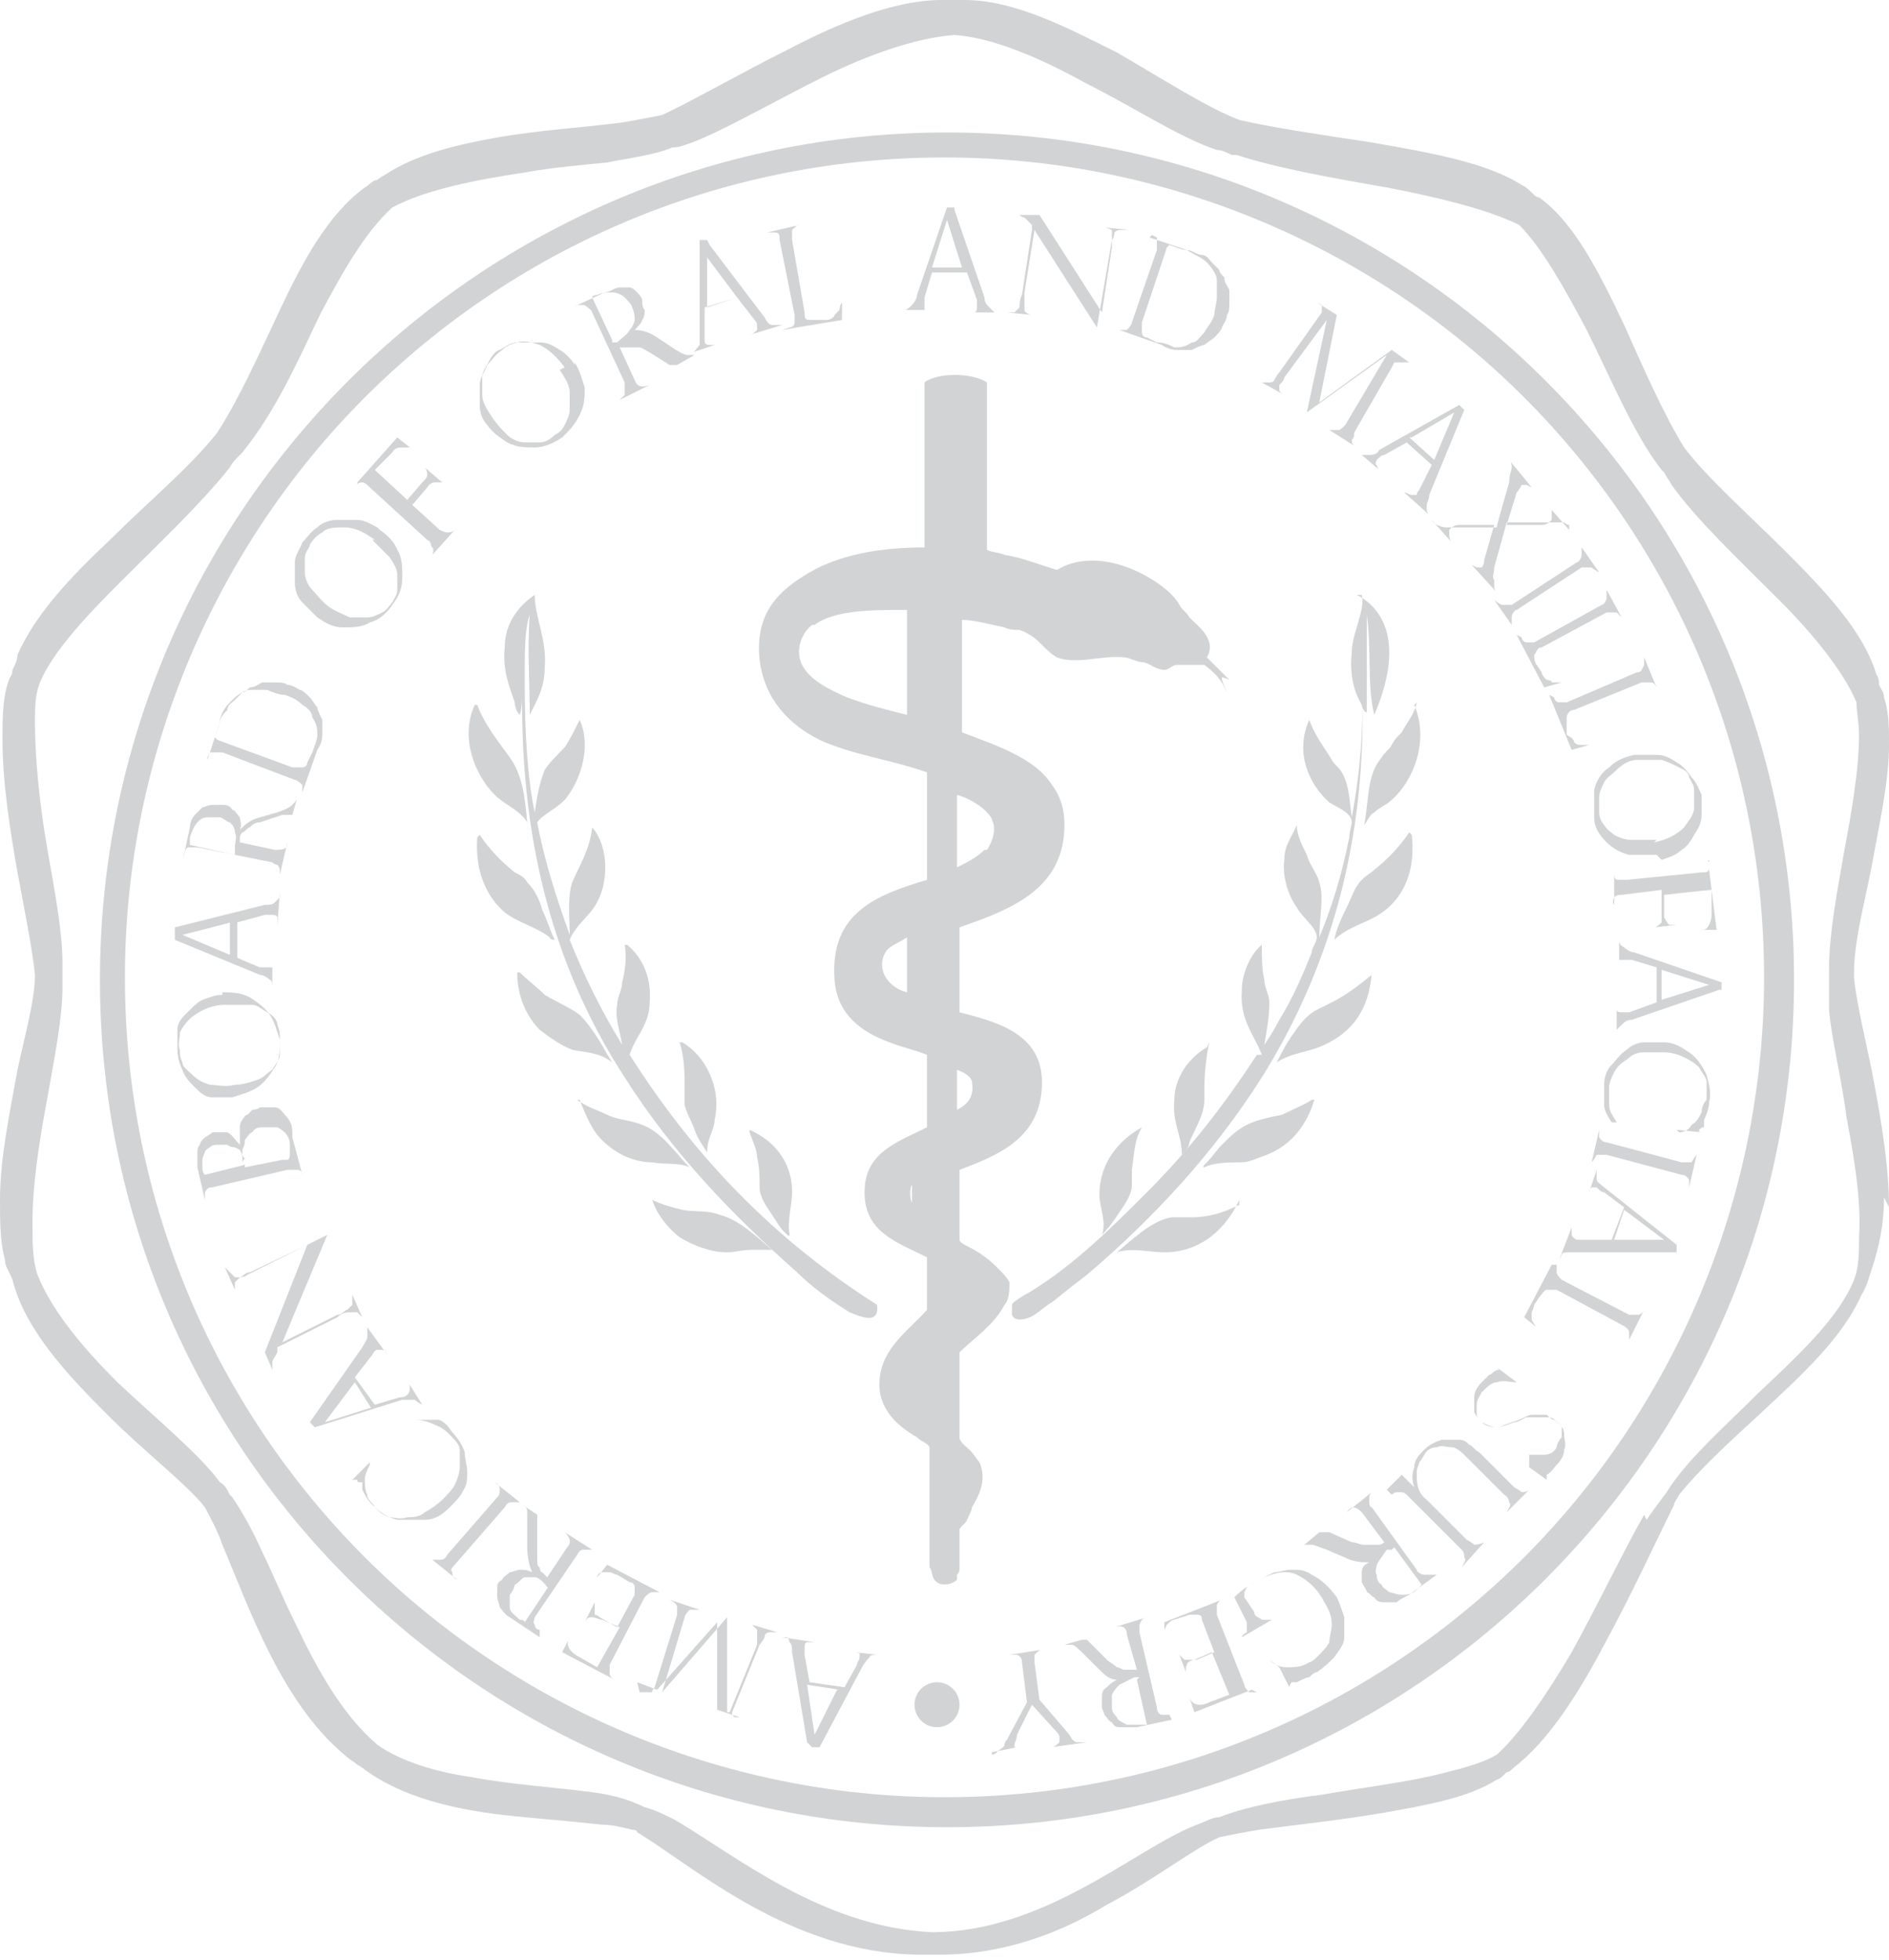
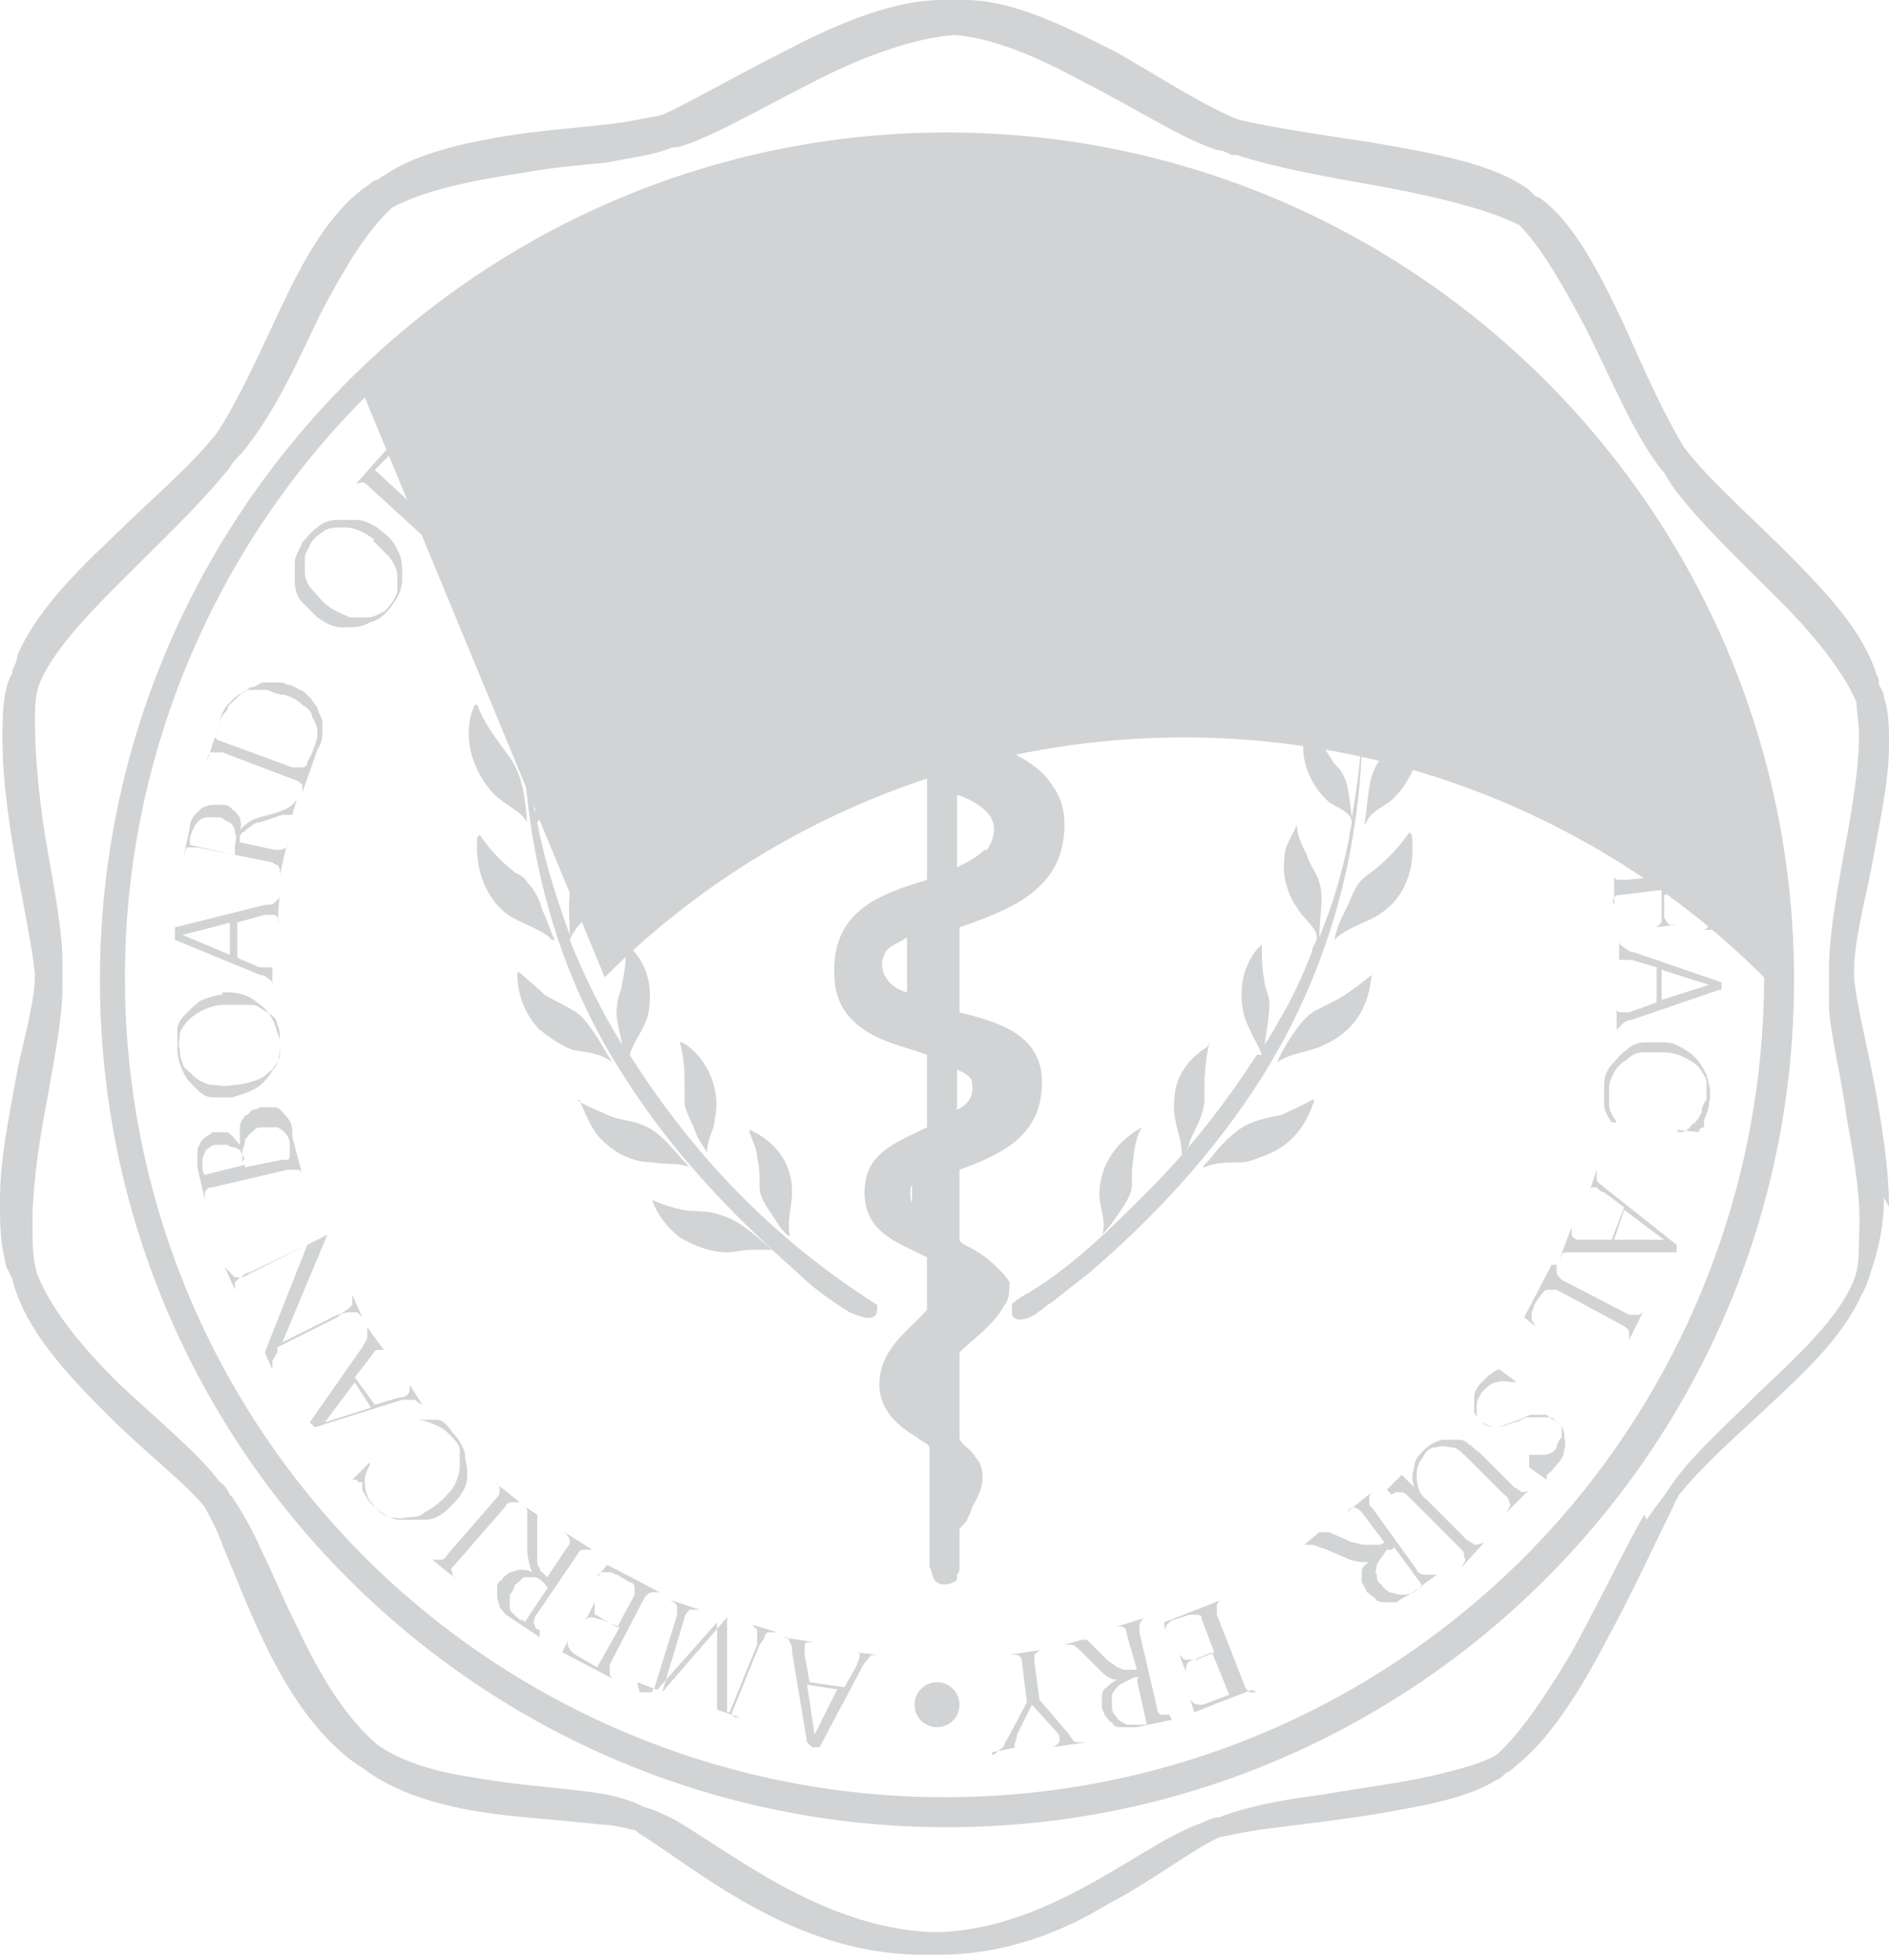
<svg xmlns="http://www.w3.org/2000/svg" id="Layer_2" viewBox="0 0 75.6 78.4">
  <defs>
    <style>      .cls-1, .cls-2 {        fill: #d1d3d4;      }      .cls-2 {        fill-rule: evenodd;      }    </style>
  </defs>
  <g id="Layer_1-2" data-name="Layer_1">
    <g>
      <g>
        <path class="cls-2" d="M54.3,23.8s0,0,0,0c.8.4,1.3,1.2,1.3,2.3,0,.9-.3,1.8-.6,2.5-.3-1.2-.1-2.7-.3-4,0,1.3,0,2.8,0,3.9-.1,0-.2-.2-.2-.3-.3-.5-.5-1.2-.4-2.1,0-.3.1-.7.2-1,.1-.4.3-.9.2-1.3Z" />
        <path class="cls-2" d="M50.5,42.2c-.3-.8-.9-1.4-.8-2.6,0-.7.4-1.5.8-1.8,0,0,0-.1,0,0,0,.5,0,1,.1,1.4,0,.3.2.6.2.9,0,.6-.1,1.1-.2,1.7.2-.3.4-.6.6-1,.5-.8.9-1.7,1.3-2.7,0-.2.2-.4.2-.6,0-.4-.6-.8-.8-1.2-.3-.4-.6-1.2-.5-1.9,0-.6.3-.9.5-1.4,0,.4.2.8.4,1.2.1.4.4.7.5,1.1.2.6,0,1.4,0,2.2.5-1.2.9-2.5,1.2-4,0-.2.1-.5.1-.6,0-.4-.6-.6-.9-.8-.8-.7-1.4-2-.8-3.3.2.6.6,1.1.9,1.6.1.2.3.3.4.5.3.5.3,1.1.4,1.8.3-1.6.5-3.5.4-5.5,0,0,0,0,0,0,.3,6.7-1.5,11.9-4,15.9-1.9,3-4.3,5.6-7,7.9-.4.3-.9.7-1.4,1.1-.2.1-.4.3-.7.5-.3.2-.8.3-.9,0,0,0,0-.3,0-.4,0-.1.5-.4.7-.5,1.8-1.1,3.3-2.6,4.7-4,1.7-1.7,3.1-3.5,4.4-5.5Z" />
        <path class="cls-2" d="M19.1,28.2s0,0,0,0c.3.8.8,1.4,1.3,2.1.5.7.6,1.5.7,2.6,0,0,0,0,0,0-.3-.5-.9-.7-1.3-1.1-.8-.8-1.4-2.3-.8-3.6Z" />
        <path class="cls-2" d="M56.6,28.2s0,0,0,0c.6,1.4,0,3-.9,3.8-.2.2-.5.3-.7.5-.2.1-.3.4-.4.5.2-1.1.1-2,.7-2.7.1-.2.3-.3.4-.5.1-.2.2-.3.4-.5.2-.4.5-.7.6-1.2Z" />
        <path class="cls-2" d="M19.2,33.4c.4.6.9,1.1,1.4,1.5.2.1.4.2.5.4.3.3.5.7.6,1.1.2.4.3.8.5,1.2,0,0-.2,0-.2-.1-.5-.4-1.3-.6-1.8-1-.7-.6-1.2-1.6-1.1-3Z" />
        <path class="cls-2" d="M56.5,33.4s0,0,0,0c.2,1.8-.6,2.9-1.7,3.4-.4.2-1,.4-1.4.8.1-.5.3-.9.5-1.3.2-.4.3-.8.6-1.1.2-.2.4-.3.5-.4.5-.4,1-.9,1.4-1.5Z" />
        <path class="cls-2" d="M20.8,38.9c.3.3.7.6,1,.9.5.3,1,.5,1.4.8.3.3.5.6.7.9.2.3.4.7.6,1-.5-.4-1.1-.4-1.6-.5-.5-.2-.9-.5-1.3-.8-.5-.5-.9-1.3-.9-2.3Z" />
        <path class="cls-2" d="M27.3,41.7s0,0,0,0c.9.5,1.6,1.8,1.3,3.1,0,.4-.3.7-.3,1.3-.2-.3-.4-.6-.5-.9-.1-.3-.3-.6-.4-1,0-.2,0-.4,0-.6,0-.6,0-1.3-.2-1.9Z" />
        <path class="cls-2" d="M48.4,41.7c-.1.4-.2,1.2-.2,1.8,0,.2,0,.3,0,.5,0,.6-.4,1.2-.6,1.7,0,.2-.2.4-.3.5,0-.8-.4-1.3-.3-2.2,0-.9.6-1.7,1.3-2.1,0,0,0,0,0,0Z" />
        <path class="cls-2" d="M23.1,44s0,0,0,0c.4.3.8.4,1.2.6.4.2.9.2,1.4.4.8.3,1.3,1.1,1.9,1.7-.4-.2-1-.1-1.5-.2-.9,0-1.7-.5-2.2-1.1-.3-.4-.5-.9-.7-1.4Z" />
        <path class="cls-2" d="M52.6,44s0,0,0,0c-.3,1-.9,1.8-1.9,2.2-.3.1-.7.3-1,.3-.5,0-1.1,0-1.5.2-.1,0,0-.1.1-.2.2-.2.4-.5.6-.7.3-.3.6-.6,1-.8.4-.2.9-.3,1.4-.4.4-.2.9-.4,1.2-.6Z" />
        <path class="cls-2" d="M45.7,45.1s0,0,0,0c-.3.5-.3,1-.4,1.7,0,.2,0,.4,0,.6,0,.4-.3.8-.5,1.1-.2.3-.4.6-.7.9.2-.5-.1-1.1-.1-1.6,0-1.3.8-2.2,1.7-2.7Z" />
        <path class="cls-2" d="M30,45.2c.9.4,1.7,1.2,1.7,2.5,0,.5-.2,1.1-.1,1.7,0,.1-.1,0-.2-.1-.2-.2-.3-.4-.5-.7-.2-.3-.5-.7-.5-1.1,0-.4,0-.8-.1-1.2,0-.3-.2-.7-.3-1,0,0,0,0,0,0Z" />
        <path class="cls-2" d="M30.9,50c-.2,0-.5,0-.8,0-.4,0-.7.1-1,.1-.7,0-1.4-.3-1.9-.6-.5-.4-.9-.9-1.1-1.5.4.2.8.3,1.2.4.5.1,1,0,1.5.2.8.2,1.5.9,2.1,1.4Z" />
-         <path class="cls-2" d="M49.6,48c-.5,1.1-1.5,2.1-3,2.1-.6,0-1.3-.2-1.9,0,.5-.4,1.4-1.3,2.2-1.4.3,0,.5,0,.8,0,.7,0,1.3-.2,1.9-.5Z" />
        <path class="cls-2" d="M47.1,26.6c-.2,0-.3.2-.5.2-.3,0-.5-.2-.8-.3-.3,0-.6-.2-.8-.2-.9-.1-1.9.3-2.7,0-.2-.1-.5-.4-.7-.6-.2-.2-.5-.4-.8-.5-.2,0-.4,0-.6-.1-.5-.1-1.2-.3-1.7-.3,0,1.5,0,3,0,4.5,1.3.5,2.9,1,3.6,2.1.3.4.5.9.5,1.6,0,2.6-2.2,3.4-4.2,4.1,0,1.1,0,2.2,0,3.4,1.6.4,3.3.9,3.3,2.8,0,2.2-1.7,2.9-3.3,3.5,0,.9,0,1.9,0,2.8,0,.1.2.2.4.3.4.2.8.5,1.1.8.2.2.4.4.5.6,0,.3,0,.7-.2.9-.4.8-1.3,1.4-1.8,1.9,0,.8,0,1.7,0,2.6,0,.3,0,.6,0,.8,0,.2.3.4.4.5.2.2.3.4.4.5.3.7,0,1.3-.3,1.8,0,.1-.1.3-.2.5,0,.1-.3.3-.3.4,0,.2,0,.5,0,.8v.8c0,0,0,.1-.1.2,0,0,0,.2,0,.2-.2.2-.7.3-.9,0-.1-.1-.1-.4-.2-.5,0-1.5,0-3.2,0-4.8-.1-.2-.3-.2-.5-.4-.7-.4-1.6-1.1-1.5-2.3.1-1.3,1.2-2,1.9-2.8,0-.7,0-1.4,0-2.1-1.2-.6-2.5-1-2.5-2.6,0-1.6,1.3-2,2.5-2.6,0-1,0-1.9,0-2.9-.5-.2-1-.3-1.5-.5-1.1-.4-2.1-1.1-2.2-2.5-.2-2.7,1.7-3.4,3.7-4,0-1.4,0-2.9,0-4.3-1.4-.5-3-.7-4.3-1.3-1.2-.6-2.2-1.6-2.4-3.2-.2-1.9.8-2.8,2-3.5,1.2-.7,2.8-1,4.6-1,0-2.2,0-4.4,0-6.6.5-.4,1.9-.4,2.5,0,0,2.2,0,4.5,0,6.7.2.1.5.1.7.2.7.1,1.4.4,2.1.6,1.5-.9,3.5,0,4.5.9.1.1.3.3.4.5.1.2.3.3.4.5.4.4,1.1.9.7,1.6.3.3.6.6.9.9,0,0-.2-.1-.3-.1,0,.2.1.3.2.6,0,0,0,.2,0,0-.2-.5-.5-.8-.9-1.1ZM32.5,25c-.4.3-.7,1-.4,1.6.3.6,1.1,1,1.8,1.3.8.3,1.6.5,2.4.7,0-1.4,0-2.8,0-4.2-1.4,0-2.9,0-3.7.6ZM39.5,34c.2-.3.4-.8.2-1.2,0-.1-.2-.3-.3-.4-.2-.2-.7-.5-1.1-.6,0,1,0,2,0,2.9.4-.2.8-.4,1.1-.7ZM36.3,37.5c-.3.2-.6.3-.8.5-.5.7,0,1.5.8,1.7,0-.7,0-1.5,0-2.2ZM38.3,44.4c.4-.2.7-.5.6-1.1,0-.2-.3-.4-.6-.5,0,.5,0,1.1,0,1.6ZM36.5,48.1c0-.2,0-.5,0-.7-.1.1-.1.6,0,.7Z" />
        <path class="cls-2" d="M25.1,37.8c.5.4,1,1.2.9,2.3,0,.9-.6,1.4-.8,2.1,2.6,4.1,5.8,7.4,9.9,10,.1.8-.6.5-1.1.3-.8-.5-1.5-1-2.1-1.6-2.6-2.3-5-4.8-6.9-7.8-2.6-4-4.2-9-4.1-15.5,0,.3,0,.7-.1,1-.1-.1-.2-.3-.2-.5-.2-.6-.5-1.3-.4-2.2,0-1,.6-1.7,1.2-2.1,0,.9.5,1.8.4,2.9,0,.8-.3,1.3-.6,1.9,0-1.2-.1-2.7,0-4-.2.5-.2,1.6-.2,2.2,0-.3,0,.4,0,.6,0,1.8.1,3.7.4,5.1.1-.7.2-1.2.4-1.7.2-.3.5-.6.8-.9.2-.3.4-.7.6-1.1.5,1.1,0,2.5-.6,3.2-.4.4-.9.6-1.1.9.3,1.6.8,3.1,1.3,4.5,0-.7-.1-1.5.1-2.1.3-.7.7-1.3.8-2.2.7.8.7,2.4,0,3.3-.3.4-.7.7-.9,1.2.6,1.5,1.3,2.9,2.1,4.2-.1-.6-.3-1.1-.2-1.6,0-.3.2-.6.2-.9.1-.4.2-1,.1-1.5ZM21,27.5c0,0,0-.3,0-.2,0,0,0,.3,0,.2Z" />
        <path class="cls-2" d="M54.9,38.9c-.1,1.5-.8,2.4-1.9,2.9-.6.3-1.3.3-1.9.7,0,0,0,0,0,0,0,0,0,0,0,0,.2-.4.4-.8.7-1.2.2-.3.5-.7.9-.9.2-.1.4-.2.6-.3.6-.3,1.1-.7,1.6-1.1Z" />
      </g>
      <g>
        <g>
          <path class="cls-1" d="M32.3,69.7l-.6-3.6c0-.2,0-.3-.1-.4,0,0,0-.1-.1-.2,0,0-.1,0-.2,0h0s1.3.2,1.3.2h0c-.1,0-.2,0-.3,0,0,0-.1,0-.1.2,0,0,0,.1,0,.3,0,0,0,0,0,0l.2,1.1,1.4.2.5-.9c0-.1.1-.2.1-.3,0-.1,0-.2,0-.2,0,0-.1,0-.2,0h0s.9.1.9.1h0c-.1,0-.3,0-.3.1,0,0-.2.2-.3.4l-1.7,3.2h-.3ZM33.6,67.6l-1.3-.2.3,2h0s.9-1.8.9-1.8Z" />
          <path class="cls-1" d="M25.6,67.7h0c0,0,.1,0,.2,0,0,0,0,0,.1,0,0,0,.1,0,.2,0,0,0,0-.1.1-.2,0,0,0,0,0,0l.9-2.9c0-.1,0-.2,0-.3,0-.1-.1-.2-.3-.3h0s1.2.4,1.2.4h0c-.2,0-.3,0-.4,0,0,0-.2.2-.2.3l-.9,3h0s2.6-3,2.6-3v3.8c0,0,.1,0,.1,0l1.1-2.7c0-.1,0-.3,0-.4,0,0,0-.2,0-.2,0,0-.1-.1-.2-.2h0s1,.3,1,.3h0c-.1,0-.2,0-.3,0,0,0-.2,0-.2.2,0,0-.1.2-.2.3l-1.1,2.7s0,0,0,0c0,0,0,0,0,.1,0,0,0,0,0,0,0,0,0,0,.1.1,0,0,0,0,.2,0h0s-.9-.3-.9-.3v-3.5c0,0-2.4,2.7-2.4,2.7l-.8-.3Z" />
          <path class="cls-1" d="M24.6,67.2h0s-2.1-1.1-2.1-1.1l.3-.6h0c-.2.3,0,.6.4.8l.7.4.9-1.6-.7-.3c-.1,0-.3-.1-.4-.1-.1,0-.2,0-.3.2h0s.4-.8.4-.8h0c0,.1,0,.2,0,.3,0,0,0,.1,0,.2,0,0,0,0,0,0,0,0,.1,0,.2.1l.7.4.7-1.3c0,0,0-.2,0-.3,0,0,0-.2-.2-.2l-.5-.3c-.1,0-.2-.1-.3-.1-.1,0-.2,0-.3,0s-.2.1-.2.2h0s.4-.5.4-.5l2.1,1.1h0s0,0,0,0c0,0-.2,0-.3,0-.1,0-.2.1-.3.2l-1.4,2.7c0,.1,0,.2,0,.3,0,.1,0,.2.2.3h0Z" />
          <path class="cls-1" d="M21.6,65.5h0s0,0,0,0l-1.2-.8c-.2-.1-.3-.3-.4-.4,0-.1-.1-.3-.1-.4,0-.1,0-.3,0-.4,0-.1,0-.2.2-.3,0-.1.2-.2.3-.3.1,0,.3-.1.4-.1.2,0,.3,0,.5.1h0c-.1-.2-.2-.6-.2-1v-.7c0-.3,0-.5,0-.7,0-.1,0-.2-.2-.3h0s.6.4.6.4c0,0,0,0,0,.1,0,0,0,0,0,.1,0,0,0,0,0,.1,0,0,0,.1,0,.1v.9c0,.2,0,.4,0,.5,0,.1,0,.3.1.3,0,0,0,.2.1.2,0,0,.1.1.2.2l.8-1.2c.2-.2.1-.4-.1-.6h0s1.1.7,1.1.7h0c0,0-.1,0-.2,0,0,0-.1,0-.2,0,0,0-.1,0-.2.2l-1.7,2.5c0,.1-.1.2,0,.3,0,0,0,.2.2.2ZM22.1,63.5h-.2c-.2-.3-.4-.4-.5-.4s-.3,0-.4,0c-.1,0-.2.2-.4.3,0,.1-.1.3-.2.4,0,.2,0,.3,0,.5,0,.2.2.3.4.5,0,0,.2,0,.2.1l1-1.5Z" />
          <path class="cls-1" d="M17.3,62.4h0c0,0,.2,0,.3,0,.1,0,.2,0,.3-.2l2-2.3c.1-.1.1-.2.1-.3,0-.1,0-.2-.2-.3h0s1,.8,1,.8h0c0,0-.2,0-.3,0-.1,0-.2,0-.3.2l-2,2.3c-.1.1-.2.2-.1.3,0,.1,0,.2.2.3h0s-1-.8-1-.8Z" />
          <path class="cls-1" d="M14.8,58.6h0c-.1.2-.2.4-.2.6,0,.2,0,.4.1.6,0,.2.2.3.3.5.2.2.3.3.6.4.2,0,.4.1.7,0,.2,0,.5,0,.7-.2.2-.1.5-.3.7-.5.2-.2.4-.4.5-.6.1-.2.2-.5.2-.7,0-.2,0-.5,0-.7,0-.2-.2-.4-.4-.6-.1-.1-.3-.3-.6-.4-.2-.1-.5-.2-.8-.2h.1c.3,0,.6,0,.8,0,.2,0,.4.2.6.5.2.2.4.5.5.8,0,.3.1.5.1.8,0,.3,0,.5-.2.8-.1.2-.3.4-.5.6-.3.3-.6.5-1,.5-.4,0-.8,0-1.1,0-.4-.1-.7-.3-1-.6-.2-.2-.3-.4-.4-.6v-.3c-.2,0-.2,0-.2-.1,0,0,0,0-.1,0,0,0,0,0-.1,0h0s.7-.7.7-.7Z" />
          <path class="cls-1" d="M12.4,56.9l2.1-3c.1-.2.2-.3.2-.4,0,0,0-.2,0-.2,0,0,0-.1,0-.2h0s.8,1.1.8,1.1h0c0,0-.1-.2-.2-.2,0,0-.1,0-.2,0,0,0-.1,0-.2.2,0,0,0,0,0,0l-.7.9.8,1.1,1-.3c.1,0,.2,0,.3-.1,0,0,.1-.1.1-.2,0,0,0-.1,0-.2h0s.5.8.5.8h0c0,0-.2-.1-.3-.2-.1,0-.3,0-.5,0l-3.5,1.1-.2-.2ZM14.9,56.4l-.7-1.1-1.2,1.6h0s1.9-.6,1.9-.6Z" />
          <path class="cls-1" d="M9.2,50.9h0c0,0,.1.1.2.2,0,0,.1,0,.2,0,0,0,.2,0,.3-.1l3.2-1.6h0s-1.8,4.3-1.8,4.3l2.2-1.1c.2,0,.3-.2.4-.2,0,0,.1-.1.2-.2,0-.1,0-.2,0-.4h0s.4.9.4.9h0c0,0-.1-.1-.2-.2,0,0-.2,0-.3,0-.1,0-.3,0-.5.2l-2.4,1.2v.2c-.1.2-.2.3-.2.4,0,0,0,.2,0,.3h0s-.3-.7-.3-.7l1.7-4.3-2.3,1.1c-.2,0-.3.2-.4.2,0,0-.1.1-.2.2,0,0,0,.2,0,.3h0s-.4-.9-.4-.9Z" />
          <path class="cls-1" d="M11.7,45.5l.4,1.5h0s0,0,0,0c0,0,0-.2-.2-.2,0,0-.2,0-.4,0l-3,.7c-.1,0-.2,0-.3.2,0,0,0,.2,0,.3h0s0,0,0,0l-.3-1.3c0-.2,0-.3,0-.5,0-.2,0-.3.1-.4,0-.1.1-.2.2-.3,0,0,.2-.1.3-.2.2,0,.4,0,.6,0,.2.1.3.3.5.5h0c0-.1,0-.2,0-.4,0-.1,0-.2,0-.3,0,0,0-.2.1-.3,0,0,.1-.2.2-.2,0,0,.1-.1.2-.2,0,0,.2,0,.3-.1.2,0,.4,0,.6,0,.2,0,.3.2.4.3.2.2.3.4.3.7ZM9.8,46.7v-.3c-.1-.2-.2-.4-.2-.4,0,0,0,0-.2-.1,0,0-.2,0-.3-.1-.1,0-.3,0-.4,0-.1,0-.2,0-.3.1,0,0-.2.1-.2.2,0,0-.1.2-.1.3,0,.1,0,.2,0,.3,0,.1,0,.2.1.3l1.6-.4ZM9.8,46.3v.4c0,0,1.5-.3,1.5-.3,0,0,.2,0,.2,0,0,0,.1,0,.1-.2,0,0,0-.2,0-.4,0-.4-.3-.6-.5-.7-.2,0-.4,0-.6,0-.1,0-.3,0-.4.2-.1,0-.2.2-.3.3,0,.1,0,.2-.1.4,0,.1,0,.3,0,.5Z" />
          <path class="cls-1" d="M8.9,39.7c.4,0,.7,0,1.1.2.3.2.6.4.8.7.2.3.3.7.4,1,0,.4,0,.8-.2,1.1-.2.3-.4.6-.7.8-.3.2-.7.3-1,.4-.3,0-.6,0-.8,0-.3,0-.5-.2-.7-.4-.2-.2-.4-.4-.5-.7-.1-.2-.2-.5-.2-.8,0-.3,0-.5,0-.8,0-.3.2-.5.4-.7.2-.2.4-.4.6-.5.3-.1.5-.2.8-.2ZM9,40.2c-.5,0-.9.2-1.2.4-.3.2-.5.5-.6.7,0,.3-.1.5,0,.7,0,.2,0,.3.1.5,0,.2.2.3.4.5.2.2.4.3.7.4.3,0,.6.1,1,0,.3,0,.6-.1.9-.2.3-.1.4-.3.6-.4.1-.2.3-.4.3-.6,0-.2,0-.4,0-.6,0-.2,0-.4-.1-.6,0-.2-.2-.4-.4-.5-.2-.1-.4-.3-.6-.3-.3,0-.6,0-1,0Z" />
          <path class="cls-1" d="M7,37.1l3.6-.9c.2,0,.3,0,.4-.1,0,0,.1-.1.2-.2,0,0,0-.1,0-.2h0s-.1,1.3-.1,1.3h0c0-.1,0-.2,0-.3,0,0,0-.1-.2-.1,0,0-.1,0-.3,0,0,0,0,0,0,0l-1.1.3v1.4c-.1,0,.9.4.9.4.1,0,.2,0,.3,0,.1,0,.2,0,.2,0,0,0,0-.1,0-.2h0s0,1,0,1h0c0-.1,0-.3-.1-.3,0,0-.2-.2-.4-.2l-3.4-1.4v-.3ZM9.2,38.2v-1.3c.1,0-1.9.5-1.9.5h0s1.9.8,1.9.8Z" />
          <path class="cls-1" d="M7.3,34.5h0c0,0,0,0,0,0l.3-1.4c0-.2.1-.4.2-.5.1-.1.2-.2.3-.3.1,0,.2-.1.4-.1.1,0,.2,0,.4,0,.1,0,.3,0,.4.2.1,0,.2.2.3.3,0,.1.1.3,0,.5h0c.2-.2.4-.4.8-.5l.7-.2c.3-.1.5-.2.6-.3,0,0,.2-.2.2-.3h0s-.2.7-.2.7c0,0,0,0-.1,0,0,0,0,0-.1,0,0,0,0,0-.1,0,0,0,0,0-.1,0l-.9.3c-.2,0-.3.1-.4.2-.1,0-.2.2-.3.2,0,0-.1.1-.1.2,0,0,0,.1,0,.2l1.4.3c.3,0,.5,0,.5-.3h0s-.3,1.3-.3,1.3h0c0,0,0-.2,0-.2,0,0,0-.1-.1-.2,0,0-.1,0-.2-.1l-3-.6c-.2,0-.3,0-.4,0,0,0-.1.1-.1.2ZM9.4,34.1v-.2c0-.2.1-.4,0-.6,0-.2-.1-.3-.2-.4-.1,0-.3-.2-.4-.2-.2,0-.3,0-.5,0-.2,0-.3.1-.4.2-.1.1-.2.3-.3.6,0,.1,0,.2,0,.3l1.8.4Z" />
          <path class="cls-1" d="M8.3,30.4h0s.5-1.5.5-1.5c0-.2.2-.4.3-.5,0-.2.2-.3.3-.4.1-.1.2-.2.3-.3.1,0,.2-.1.3-.2.2,0,.3-.1.5-.2.2,0,.4,0,.5,0,.2,0,.4,0,.5.1.2,0,.3.1.5.2.1,0,.3.2.4.3.1.1.2.3.3.4,0,.1.1.3.2.5,0,.1,0,.3,0,.5,0,.2,0,.4-.2.7l-.6,1.7h0s0,0,0,0c0-.1,0-.2,0-.3,0,0-.2-.2-.3-.2l-2.9-1.1c0,0-.2,0-.3,0,0,0-.1,0-.2,0,0,0,0,0-.1.2h0ZM8.7,29.6l3,1.1c.1,0,.3,0,.4,0,0,0,.2,0,.2-.2,0,0,.1-.2.2-.4.1-.3.2-.5.2-.7,0-.2,0-.4-.2-.7,0-.2-.2-.4-.4-.5-.2-.2-.4-.3-.7-.4-.2,0-.5-.1-.7-.2-.2,0-.5,0-.7,0-.2,0-.5.2-.7.4-.2.2-.4.4-.5.8,0,.2-.1.4-.2.7Z" />
          <path class="cls-1" d="M15.2,21.2c.3.2.6.5.7.8.2.3.2.7.2,1.1,0,.4-.1.7-.4,1.1-.2.3-.5.6-.9.7-.3.2-.7.2-1.1.2-.4,0-.7-.2-1-.4-.2-.2-.4-.4-.6-.6-.2-.2-.3-.5-.3-.8,0-.3,0-.6,0-.8,0-.3.2-.5.3-.8.2-.2.3-.4.6-.6.2-.2.5-.3.8-.3.3,0,.6,0,.8,0,.3,0,.6.2.8.3ZM15,21.6c-.4-.3-.8-.5-1.2-.5-.4,0-.7,0-.9.2-.2.1-.4.3-.5.5,0,.1-.2.3-.2.5,0,.2,0,.4,0,.6,0,.2.1.5.3.7.2.2.4.5.7.7.3.2.6.3.8.4.3,0,.5,0,.7,0,.2,0,.4-.1.6-.2.2-.1.3-.3.4-.4.1-.2.2-.3.2-.5,0-.2,0-.4,0-.6,0-.2-.1-.4-.3-.7-.2-.2-.4-.4-.7-.7Z" />
          <path class="cls-1" d="M14.3,19.3h0s1.6-1.8,1.6-1.8l.5.4h0c-.1,0-.2,0-.3,0-.1,0-.3,0-.4.2l-.7.7,1.3,1.2.6-.7c.1-.1.2-.2.2-.3,0,0,0-.2-.1-.3h0s.7.6.7.6h0c0,0-.2,0-.3,0,0,0-.2,0-.3.2l-.6.7,1.1,1c0,0,.2.1.3.1.1,0,.2,0,.3-.1h0s0,0,0,0l-.9,1h0s0,0,0,0c0,0,.1-.2,0-.3s0-.2-.2-.3l-2.3-2.1c-.1-.1-.2-.2-.3-.2,0,0-.2,0-.2.1h0Z" />
          <path class="cls-1" d="M23,14.5c.2.3.3.7.4,1,0,.4,0,.7-.2,1.1s-.4.6-.7.9c-.3.2-.7.4-1.1.4-.4,0-.7,0-1.1-.2-.3-.2-.6-.4-.8-.7-.2-.2-.3-.5-.3-.8,0-.3,0-.6,0-.8,0-.3.2-.5.3-.8.2-.2.3-.4.6-.6.2-.2.5-.3.7-.3.3,0,.5,0,.8,0,.3,0,.5.1.8.3.2.1.5.4.6.6ZM22.6,14.7c-.3-.4-.6-.7-1-.9-.3-.1-.6-.2-.9-.1-.3,0-.5.2-.7.3-.1,0-.3.2-.4.4-.1.2-.2.3-.3.6,0,.2,0,.5,0,.8,0,.3.2.6.4.9.2.3.4.5.6.7.2.2.5.3.7.3.2,0,.4,0,.6,0,.2,0,.4-.1.6-.3.2-.1.3-.2.4-.4.1-.2.2-.4.2-.6s0-.5,0-.7c0-.3-.2-.6-.4-.9Z" />
          <path class="cls-1" d="M22.9,12.3h0s0,0,0,0l1.3-.6c.2,0,.4-.2.6-.2.2,0,.3,0,.4,0,.1,0,.2.1.3.2,0,0,.2.2.2.3,0,.1,0,.3.1.4,0,.1,0,.3-.1.4,0,.1-.2.3-.3.4h0c.3,0,.6.1.9.3l.6.4c.3.2.5.3.6.3.1,0,.2,0,.3,0h0s-.7.4-.7.4c0,0,0,0-.1,0,0,0,0,0-.1,0,0,0,0,0-.1,0,0,0,0,0,0,0l-.8-.5c-.2-.1-.3-.2-.4-.2-.1,0-.3,0-.4,0,0,0-.2,0-.2,0,0,0-.1,0-.2,0l.6,1.3c.1.3.3.3.6.2h0s-1.2.6-1.2.6h0c0,0,.1-.1.2-.2,0,0,0-.1,0-.2,0,0,0-.2,0-.3l-1.3-2.8c0-.1-.2-.2-.3-.3,0,0-.2,0-.3,0ZM24.5,13.7h.2c.2-.2.4-.3.5-.5.1-.1.2-.3.2-.4,0-.1,0-.3-.1-.5,0-.1-.2-.3-.3-.4-.1-.1-.3-.2-.5-.2-.2,0-.4,0-.6.1,0,0-.2,0-.2.1l.8,1.7Z" />
          <path class="cls-1" d="M28.4,9.8l2.2,2.9c.1.2.2.3.3.3,0,0,.1,0,.2,0,0,0,.1,0,.2,0h0s-1.3.4-1.3.4h0c.1,0,.2-.1.3-.2,0,0,0-.1,0-.2,0,0,0-.1-.1-.2,0,0,0,0,0,0l-.7-.9-1.3.4v1c0,.1,0,.3,0,.3,0,.1,0,.2.2.2,0,0,.1,0,.2,0h0s-.9.3-.9.3h0c.1,0,.2-.2.3-.3,0-.1,0-.3,0-.5v-3.7s.3,0,.3,0ZM28.3,12.3l1.2-.4-1.2-1.6h0s0,2,0,2Z" />
          <path class="cls-1" d="M31.6,13.1h0c0,0,.2,0,.2-.2,0,0,0-.2,0-.3l-.6-3c0-.2,0-.3-.2-.3,0,0-.2,0-.3,0h0s1.3-.3,1.3-.3h0c-.1,0-.2.1-.3.2,0,0,0,.2,0,.4l.5,2.9c0,.2,0,.3.2.3,0,0,.2,0,.4,0h.3c.1,0,.3-.1.3-.2,0,0,.1-.1.2-.2,0,0,0-.2.1-.3h0s0,.7,0,.7l-2.4.4h0Z" />
          <path class="cls-1" d="M38.2,8.4l1.2,3.5c0,.2.1.3.2.4,0,0,.1.1.2.2,0,0,.1,0,.2,0h0s-1.3,0-1.3,0h0c.1,0,.2,0,.3,0,0,0,.1,0,.1-.2,0,0,0-.1,0-.3,0,0,0,0,0,0l-.4-1.1h-1.4s-.3,1-.3,1c0,.1,0,.2,0,.3,0,.1,0,.2,0,.2,0,0,.1,0,.2,0h0s-1,0-1,0h0c.1,0,.2-.1.3-.2,0,0,.2-.2.2-.4l1.2-3.5h.3ZM37.2,10.7h1.3s-.6-1.9-.6-1.9h0s-.6,1.9-.6,1.9Z" />
          <path class="cls-1" d="M45,9.2h0c-.1,0-.2,0-.2,0,0,0-.1,0-.2.1,0,0,0,.2-.1.3l-.6,3.5h0s-2.5-3.9-2.5-3.9l-.4,2.5c0,.2,0,.4,0,.5,0,.1,0,.2,0,.2,0,.1.2.2.3.2h0s-1-.1-1-.1h0c.1,0,.2,0,.3,0,0,0,.1-.1.2-.2,0-.1,0-.3.1-.5l.4-2.6v-.2c-.2-.2-.3-.3-.3-.3,0,0-.1,0-.2-.1h0s.8,0,.8,0l2.5,3.9.4-2.6c0-.2,0-.3,0-.4,0,0,0-.2,0-.3,0,0-.2-.1-.3-.1h0s1,.1,1,.1Z" />
          <path class="cls-1" d="M46,9.5h0s1.5.5,1.5.5c.2,0,.4.2.6.2.2,0,.3.2.4.3.1.1.2.2.3.3,0,.1.1.2.2.3,0,.2.1.3.2.5,0,.2,0,.4,0,.5,0,.2,0,.4-.1.5,0,.2-.1.3-.2.5,0,.1-.2.3-.3.4-.1.1-.3.2-.4.3-.1,0-.3.1-.5.2-.1,0-.3,0-.5,0-.2,0-.4,0-.7-.2l-1.7-.6h0s0,0,0,0c.1,0,.2,0,.3,0,0,0,.2-.2.2-.3l1-2.9c0,0,0-.2,0-.3,0,0,0-.1,0-.2,0,0,0,0-.2-.1h0ZM46.7,9.9l-1,3c0,.1,0,.3,0,.4,0,0,0,.2.2.2,0,0,.2.1.4.2.3,0,.5.1.7.2.2,0,.4,0,.7-.2.2,0,.3-.2.5-.4.1-.2.3-.4.4-.7,0-.2.1-.5.1-.7,0-.2,0-.5,0-.7,0-.2-.2-.5-.4-.7-.2-.2-.5-.3-.8-.5-.2,0-.4-.1-.7-.2Z" />
          <path class="cls-1" d="M56.3,14.5h0c0,0-.1,0-.2,0,0,0,0,0-.1,0,0,0-.1,0-.2,0,0,0,0,0-.1.2,0,0,0,0,0,0l-1.5,2.6c0,.1,0,.2-.1.3,0,.1,0,.2.2.3h0s-1.1-.7-1.1-.7h0c.2,0,.3,0,.4,0,0,0,.2-.1.3-.3l1.6-2.7h0s-3.2,2.3-3.2,2.3l.8-3.7h0s-1.7,2.3-1.7,2.3c0,.1-.1.2-.2.3,0,0,0,.2,0,.2,0,0,0,.1.2.2h0s-.9-.5-.9-.5h0c.1,0,.2,0,.3,0,0,0,.2,0,.2-.1,0,0,.1-.2.2-.3l1.7-2.4s0,0,0,0c0,0,0,0,0-.1,0,0,0,0,0-.1,0,0,0-.1,0-.1,0,0,0,0-.2-.1h0s.8.5.8.5l-.7,3.5,2.9-2.1.7.5Z" />
          <path class="cls-1" d="M58.6,16.4l-1.4,3.4c0,.2-.1.3-.1.4,0,0,0,.2,0,.2,0,0,0,.1.1.2h0s-1-.9-1-.9h0c.1,0,.2.1.3.1,0,0,.1,0,.2,0,0,0,0-.1.1-.2,0,0,0,0,0,0l.5-1-1-.9-.9.5c-.1,0-.2.1-.3.2,0,0-.1.2,0,.2,0,0,0,.1.1.2h0s-.7-.6-.7-.6h0c.1,0,.2,0,.3,0,.1,0,.3,0,.4-.2l3.2-1.8.2.2ZM56.4,17.5l1,.9.8-1.9h0s-1.7,1-1.7,1Z" />
          <path class="cls-1" d="M62.8,21h0c0,0-.1,0-.2-.1,0,0-.2,0-.4,0-.2,0-.3,0-.4,0h-1.5c0,0-.5,1.8-.5,1.8,0,.2-.1.4,0,.5,0,.1,0,.2,0,.3,0,0,0,.1.1.2h0s-1-1.1-1-1.1h0c0,0,.2.1.2.1,0,0,.1,0,.2,0,0,0,.1-.1.1-.3l.4-1.4h-1.4c-.2,0-.3.1-.4.2,0,0,0,0,0,.2,0,0,0,.2.1.3h0s-.8-.9-.8-.9h0c.1.2.4.3.6.3.2,0,.3,0,.3,0h1.7c0-.1.5-1.8.5-1.8,0-.3.1-.5.1-.6,0-.1,0-.2-.1-.3h0s.9,1.1.9,1.1h0c0,0-.2-.1-.2-.1,0,0-.1,0-.2,0,0,0-.1.2-.2.3l-.4,1.3h1.4c.2,0,.3-.1.4-.2,0,0,0,0,0-.1,0,0,0-.1,0-.3h0s.7.8.7.8Z" />
          <path class="cls-1" d="M64,22.9h0c0,0-.2-.1-.3-.2-.1,0-.2,0-.4,0l-2.6,1.7c-.1,0-.2.2-.2.3,0,.1,0,.2,0,.3h0s-.7-1-.7-1h0c0,0,.1.1.3.2.1,0,.2,0,.4,0l2.6-1.7c.1,0,.2-.2.2-.3,0-.1,0-.2,0-.3h0s.7,1,.7,1Z" />
          <path class="cls-1" d="M60.9,25.5h0c0,.1.1.2.2.2.1,0,.2,0,.3,0l2.7-1.5c.1,0,.2-.2.2-.3,0-.1,0-.2,0-.3h0s.6,1.1.6,1.1h0c0,0-.1-.1-.2-.2,0,0-.2,0-.4,0l-2.6,1.4c-.2,0-.2.2-.3.3,0,.1,0,.3.1.4l.2.3c0,.1.1.2.2.3,0,0,.2,0,.2.1,0,0,.2,0,.4,0h0s-.7.2-.7.2l-1.1-2.1h0Z" />
          <path class="cls-1" d="M62.2,27.9h0c0,.1.1.2.2.2.1,0,.2,0,.3,0l2.8-1.2c.2,0,.2-.1.3-.3,0-.1,0-.2,0-.3h0s.5,1.2.5,1.2h0c0,0-.1-.2-.2-.2,0,0-.2,0-.4,0l-2.7,1.1c-.2,0-.3.2-.3.3,0,.1,0,.3,0,.4v.3c.2.1.3.2.3.3,0,0,.1.1.2.1,0,0,.2,0,.4,0h0s-.7.2-.7.2l-.9-2.2h0Z" />
          <path class="cls-1" d="M66.3,34.2c-.4,0-.7,0-1.1,0-.4-.1-.7-.3-.9-.5-.3-.3-.5-.6-.5-1,0-.4,0-.8,0-1.1.1-.4.3-.7.6-.9.3-.3.6-.4,1-.5.3,0,.6,0,.9,0,.3,0,.5.1.8.3.2.1.4.3.6.6.2.2.3.5.4.7,0,.3,0,.5,0,.8,0,.3-.1.5-.3.8-.1.2-.3.5-.5.6-.2.2-.5.3-.8.4ZM66.2,33.7c.5-.1.9-.3,1.2-.6.2-.3.4-.5.4-.8,0-.3,0-.5,0-.7,0-.2-.1-.3-.2-.5,0-.2-.2-.3-.4-.4-.2-.1-.4-.2-.7-.3-.3,0-.6,0-1,0-.3,0-.6.2-.8.4-.2.2-.4.3-.5.5-.1.2-.2.4-.2.6,0,.2,0,.4,0,.6,0,.2.1.4.2.5.1.2.3.3.4.4.2.1.4.2.7.2.3,0,.6,0,1,0Z" />
          <path class="cls-1" d="M68.4,34.8h0s.3,2.4.3,2.4h-.6c0,0,0,0,0,0,.1,0,.2,0,.3-.2,0,0,.1-.2.1-.4v-1c-.1,0-1.9.2-1.9.2v.9c.1.2.2.3.2.3,0,0,.2,0,.3,0h0s-.9.1-.9.1h0c.1,0,.2-.1.3-.2,0,0,0-.2,0-.4v-.9c0,0-1.6.2-1.6.2-.1,0-.2,0-.3.1,0,0-.1.2,0,.3h0c0,0,0,0,0,0v-1.3c-.1,0,0,0,0,0h0c0,.2,0,.3.2.3,0,0,.2,0,.3,0l3-.3c.2,0,.3,0,.3-.2,0,0,0-.2,0-.3h0Z" />
          <path class="cls-1" d="M68.8,39.6l-3.5,1.2c-.2,0-.3.1-.4.2,0,0-.1.1-.2.2,0,0,0,.1,0,.2h0s0-1.3,0-1.3h0c0,.1,0,.2,0,.3,0,0,0,.1.2.1,0,0,.1,0,.3,0,0,0,0,0,0,0l1.1-.4v-1.4s-1-.3-1-.3c-.1,0-.2,0-.3,0-.1,0-.2,0-.2,0,0,0,0,.1,0,.2h0s0-1,0-1h0c0,.1,0,.2.2.3,0,0,.2.2.4.2l3.5,1.2v.3ZM66.5,38.7v1.3s1.9-.6,1.9-.6h0s-1.9-.6-1.9-.6Z" />
          <path class="cls-1" d="M67.2,45.3h0c.2,0,.4-.1.5-.3.2-.1.3-.3.4-.5,0-.2.1-.4.2-.5,0-.2,0-.5,0-.7,0-.2-.2-.4-.3-.6-.2-.2-.4-.3-.6-.4-.2-.1-.5-.2-.8-.2-.3,0-.5,0-.8,0-.3,0-.5.1-.7.3-.2.1-.4.3-.5.5-.1.2-.2.4-.2.6,0,.2,0,.4,0,.7,0,.3.2.5.3.7h-.2c-.2-.3-.3-.5-.3-.7,0-.2,0-.5,0-.8,0-.3.1-.6.3-.8.2-.2.3-.4.6-.6.2-.2.5-.3.7-.3.3,0,.5,0,.8,0,.4,0,.7.2,1,.4.3.2.5.5.7.9.1.4.2.7.1,1.1,0,.2-.1.5-.2.7v.3c-.1,0-.1,0-.2.1,0,0,0,.1,0,.1,0,0,0,0,.1,0h0s-1-.1-1-.1Z" />
-           <path class="cls-1" d="M67.6,47.5h0c0-.1,0-.2,0-.3,0,0-.1-.2-.3-.2l-3-.8c-.2,0-.3,0-.4,0,0,0-.1.2-.2.3h0s.3-1.3.3-1.3h0c0,.1,0,.2,0,.3,0,0,.1.2.3.2l3,.8c.2,0,.3,0,.4,0,0,0,.1-.2.2-.3h0s-.3,1.3-.3,1.3Z" />
          <path class="cls-1" d="M66.8,50.1h-3.7c-.2,0-.3,0-.4,0,0,0-.2,0-.2.1,0,0,0,0-.1.2h0s.5-1.3.5-1.3h0c0,.1,0,.2,0,.3,0,0,0,.1.2.2,0,0,.1,0,.3,0,0,0,0,0,0,0h1.1s.5-1.3.5-1.3l-.8-.6c-.1,0-.2-.1-.3-.2-.1,0-.2,0-.2,0,0,0-.1.1-.1.2h0s.3-.9.3-.9h0c0,.1,0,.3,0,.4,0,.1.2.2.3.3l2.9,2.3v.3ZM65,48.4l-.4,1.2h2s0,0,0,0l-1.6-1.2Z" />
          <path class="cls-1" d="M62.3,50.6h0c0,.1,0,.2,0,.3,0,.1.1.2.2.3l2.7,1.4c.1,0,.3,0,.4,0,0,0,.2-.1.2-.2h0s-.6,1.2-.6,1.2h0c0-.1,0-.2,0-.3,0-.1-.1-.2-.3-.3l-2.6-1.4c-.2,0-.3,0-.4,0-.1,0-.2.2-.3.3l-.2.3c0,.1-.1.3-.1.3,0,0,0,.2,0,.3,0,0,.1.2.2.3h0s-.5-.4-.5-.4l1.1-2.1h0Z" />
          <path class="cls-1" d="M61.2,58.2h0c.2,0,.4,0,.6,0,.2,0,.4-.1.5-.3,0-.1.1-.3.2-.4,0-.1,0-.3,0-.4,0-.1-.2-.2-.3-.3-.1,0-.2-.1-.3-.2-.1,0-.2,0-.3,0-.1,0-.2,0-.3,0-.1,0-.3.1-.5.2-.3.1-.6.2-.8.3-.2,0-.5,0-.7-.2-.1-.1-.2-.2-.3-.4,0-.2,0-.4,0-.6,0-.2.1-.4.3-.6.1-.1.2-.2.3-.3.1,0,.2-.2.4-.2,0,0,0,0,0,0,0,0,0,0,0,0,0,0,0,0-.1-.1h0s.8.6.8.6h0c-.3,0-.5-.1-.8,0-.2,0-.4.2-.6.4-.1.2-.2.3-.2.5,0,.1,0,.3,0,.4,0,.1.1.2.2.3.2.1.4.2.6.2.2,0,.4-.1.7-.2.2,0,.4-.2.5-.2.1,0,.2,0,.4,0,.1,0,.3,0,.4,0,.1,0,.3,0,.4.2.2.1.3.3.3.5,0,.2.1.4,0,.6,0,.2-.1.4-.3.6-.1.1-.2.3-.4.4,0,0,0,0,0,0,0,0,0,.1,0,.2h0s-.7-.5-.7-.5Z" />
          <path class="cls-1" d="M55.5,59.6l.6-.6.5.5h0c-.1-.3-.1-.5,0-.8,0-.3.2-.5.4-.7.2-.2.4-.3.7-.4.3,0,.5,0,.7,0,.2,0,.3.1.4.2.1,0,.2.2.4.3l1.4,1.4c0,0,.2.1.3.2,0,0,.2,0,.3-.1h0s-.9.9-.9.9h0c.1-.2.2-.3.1-.4,0,0,0-.2-.2-.3l-1.4-1.4c-.3-.3-.5-.5-.7-.5-.2,0-.4-.1-.6,0-.2,0-.4.1-.5.3,0,0-.1.2-.2.3,0,.1-.1.2-.1.4,0,.4,0,.8.4,1.1l1.6,1.6c0,0,.2.1.3.2,0,0,.2,0,.4-.1h0s-.9,1-.9,1h0c.1-.2.2-.3.1-.4,0-.1,0-.2-.1-.3l-2.2-2.2c0,0-.1-.1-.2-.1,0,0-.1,0-.2,0,0,0-.1,0-.2.1h0Z" />
          <path class="cls-1" d="M57.5,63h0s0,0,0,0l-1.1.8c-.2.1-.4.2-.5.3-.2,0-.3,0-.5,0-.1,0-.3,0-.4-.2-.1,0-.2-.2-.3-.2,0-.1-.1-.2-.2-.4,0-.1,0-.3,0-.4,0-.2.1-.3.3-.4h0c-.3,0-.6,0-1-.2l-.7-.3c-.3-.1-.5-.2-.6-.2-.1,0-.2,0-.3,0h0s.6-.5.6-.5c0,0,0,0,.1,0,0,0,0,0,.1,0,0,0,0,0,.1,0,0,0,0,0,.1,0l.9.4c.2,0,.3.1.5.1.1,0,.3,0,.4,0,0,0,.2,0,.2,0,0,0,.1,0,.2-.1l-.9-1.2c-.2-.2-.4-.3-.6,0h0s1-.8,1-.8h0c0,0-.1.1-.1.2,0,0,0,.1,0,.2,0,0,0,.2.1.2l1.8,2.5c0,.1.2.2.3.2.1,0,.2,0,.3,0ZM55.7,62h-.2c-.2.3-.3.4-.4.6,0,.1-.1.3,0,.4,0,.1,0,.3.2.4,0,.1.2.2.3.3.1,0,.3.1.5.1.2,0,.4,0,.6-.2,0,0,.1-.1.2-.2l-1.1-1.5Z" />
-           <path class="cls-1" d="M50.8,66.4h0c.2.2.4.3.7.3.3,0,.6,0,.9-.2.1,0,.3-.2.4-.3.1-.1.3-.3.4-.5,0-.2.1-.5.1-.7,0-.3-.1-.6-.3-.9-.3-.6-.7-.9-1.1-1.1-.4-.2-.9-.1-1.5.2-.2.1-.4.2-.5.3,0,0-.1.2-.1.2s0,.1,0,.2l.4.6c0,.2.2.2.3.3,0,0,.2,0,.4,0h0s-1.2.7-1.2.7h0c0-.1.2-.2.2-.2,0,0,0-.1,0-.2,0,0,0-.1,0-.2l-.5-1c.3-.3.6-.5,1-.7.2-.1.4-.2.6-.3.2,0,.4-.1.7-.1.3,0,.5,0,.8.2.4.2.7.5,1,.9.1.2.2.5.3.8,0,.3,0,.5,0,.8,0,.3-.2.5-.4.8-.2.2-.4.4-.7.6-.1,0-.2.1-.3.2-.1,0-.3.1-.5.2,0,0-.2,0-.2,0,0,0-.1.1-.1.2h0s-.4-.8-.4-.8Z" />
          <path class="cls-1" d="M50.1,67.6h0s-2.3.9-2.3.9l-.2-.6h0c.1.3.4.4.8.2l.8-.3-.7-1.7-.7.3c-.1,0-.3.1-.3.2,0,0-.1.2,0,.4h0s-.3-.8-.3-.8h0c0,0,.1.1.2.2,0,0,.1,0,.2,0,0,0,0,0,.1,0,0,0,.1,0,.2,0l.7-.3-.5-1.3c0-.1,0-.2-.2-.2,0,0-.2,0-.3,0l-.6.2c-.1,0-.2.1-.3.2,0,0-.1.2-.1.2,0,0,0,.2,0,.3h0s0-.6,0-.6l2.3-.9h0s0,0,0,0c0,0-.1,0-.2.2,0,0,0,.2,0,.4l1.1,2.8c0,.1.1.2.2.3,0,0,.2,0,.3,0h0Z" />
          <path class="cls-1" d="M46.9,68.8h0s0,0,0,0l-1.4.3c-.2,0-.4,0-.6,0-.2,0-.3,0-.4-.2-.1,0-.2-.2-.3-.3,0-.1-.1-.2-.1-.3,0-.1,0-.3,0-.4,0-.1,0-.3.2-.4.1-.1.2-.2.4-.3h0c-.3,0-.5-.2-.8-.5l-.5-.5c-.2-.2-.4-.4-.5-.4-.1,0-.2,0-.3,0h0s.7-.2.7-.2c0,0,0,0,.1,0,0,0,0,0,.1,0,0,0,0,0,.1.1,0,0,0,0,0,0l.7.7c.1.1.3.2.4.3.1,0,.2.1.3.1,0,0,.2,0,.3,0,0,0,.2,0,.2,0l-.4-1.4c0-.3-.2-.4-.5-.3h0s1.3-.4,1.3-.4h0c0,0-.1,0-.2.1,0,0,0,0-.1.2,0,0,0,.2,0,.3l.7,3c0,.2.1.3.2.3,0,0,.2,0,.3,0ZM45.6,67.1h-.2c-.2.1-.4.2-.6.3-.1.1-.2.2-.3.4,0,.1,0,.3,0,.5,0,.2.1.3.2.4,0,.1.2.2.4.3.2,0,.4,0,.6,0,0,0,.2,0,.2,0l-.4-1.8Z" />
          <path class="cls-1" d="M39.7,70.2h0c.1,0,.2-.1.3-.2,0,0,.2-.1.2-.2,0,0,0-.1.1-.2l.8-1.5-.2-1.6c0-.1,0-.2-.2-.3,0,0-.2,0-.3,0h0s1.3-.2,1.3-.2h0c-.1,0-.2.1-.3.2,0,0,0,.2,0,.3l.2,1.5,1.2,1.4c.1.2.2.3.3.3,0,0,.2,0,.4,0h0s-1.4.2-1.4.2h0c.1,0,.2-.1.3-.2,0,0,0-.1,0-.2,0,0,0-.1-.1-.2l-1-1.1-.6,1.2c0,.2-.1.3-.1.4,0,0,0,.1,0,.1,0,0,0,0,0,0,0,0,0,0,.1,0h0s-1,.2-1,.2Z" />
        </g>
        <path class="cls-1" d="M75.6,48.3c0-1.6-.3-3.4-.6-5-.3-1.6-.7-3.1-.8-4.2,0,0,0,0,0-.2,0-1.2.4-2.7.7-4.2.3-1.7.7-3.4.7-4.9,0-.7,0-1.3-.2-1.9,0-.2-.1-.3-.2-.5,0-.1,0-.3-.1-.4-.5-1.7-2-3.3-3.6-4.9-1.5-1.5-3.2-3-4.1-4.2-.8-1.3-1.6-3.1-2.4-4.9-1-2.1-2-4.1-3.4-5.1,0,0-.1,0-.2-.1-.2-.2-.3-.3-.5-.4-1.4-.9-3.7-1.3-6-1.7-2-.3-4-.6-5.3-.9-1.3-.5-3-1.6-4.9-2.7C42.7,1.1,40.6,0,38.6,0c-.2,0-.3,0-.5,0-.1,0-.3,0-.4,0-1.9,0-4.1.9-6.2,2-2,1-3.9,2.1-5,2.6-.5.1-1,.2-1.6.3-1.5.2-3.3.3-5,.6-1.7.3-3.3.7-4.5,1.5,0,0-.2.1-.3.2-.2,0-.3.2-.5.3-1.5,1.1-2.5,3-3.4,4.9-.8,1.7-1.6,3.5-2.5,4.9-1.1,1.4-2.8,2.8-4.3,4.3-1.6,1.5-3,3-3.7,4.6,0,.2-.1.4-.2.6,0,0,0,.2-.1.3-.3.7-.3,1.6-.3,2.5,0,1.7.3,3.6.6,5.3.3,1.6.6,3.1.7,4.1,0,1-.4,2.4-.7,3.8-.3,1.7-.7,3.5-.7,5.2,0,.8,0,1.7.2,2.4,0,.3.2.5.3.8,0,0,0,0,0,0,.5,2,2.2,3.8,3.8,5.4,1.5,1.5,3.2,2.8,3.9,3.7.2.4.5.9.7,1.5,1.1,2.6,2.4,6.4,5,8.5.1.1.3.2.4.3,0,0,.2.1.3.2,1.8,1.3,4.2,1.7,6.4,1.9,1.1.1,2.2.2,3.1.3.4,0,.8.1,1.2.2,0,0,.2,0,.2.1,2.3,1.4,6.1,4.8,11.2,4.9.1,0,.3,0,.4,0,.2,0,.3,0,.5,0,2.6,0,4.9-.9,6.7-2,1.9-1,3.4-2.2,4.5-2.7.5-.1,1-.2,1.6-.3,1.5-.2,3.4-.4,5.1-.7,1.7-.3,3.3-.6,4.4-1.3.1,0,.3-.2.4-.3.1,0,.2-.1.3-.2,1.3-1,2.5-2.8,3.6-4.9,1.1-2,2.1-4.2,2.8-5.6,0-.1.1-.2.2-.4.8-1,2-2.1,3.2-3.2,1.6-1.5,3.3-3,4.1-4.8.2-.3.3-.7.4-1,.3-.9.5-1.8.5-2.9ZM65.8,60.6c-.8,1.4-1.8,3.5-2.9,5.5-1,1.7-2.1,3.3-3,4.1-.5.3-1.2.5-2,.7-1.5.4-3.3.6-5,.9-1.6.2-3.1.5-4.1.9-.3,0-.6.2-.9.3-1.3.5-2.8,1.6-4.7,2.6-1.7.9-3.7,1.7-5.9,1.7-4.4-.2-7.9-3.1-10.3-4.5-.4-.2-.8-.4-1.2-.5-.6-.3-1.3-.5-2.1-.6-1.5-.2-3.2-.3-4.8-.6-1.4-.2-2.8-.6-3.8-1.3-1.4-1.2-2.4-3-3.3-4.9-.5-1-.9-2-1.3-2.8-.4-.9-.8-1.6-1.2-2.2,0,0,0,0-.1-.1-.1-.2-.2-.4-.4-.5-.8-1.1-2.5-2.5-4.1-4-1.3-1.3-2.6-2.8-3.2-4.3-.2-.6-.2-1.3-.2-2.1,0-1.6.3-3.4.6-5,.3-1.7.6-3.2.6-4.4,0,0,0-.2,0-.2,0,0,0-.1,0-.2,0-.1,0-.3,0-.4,0,0,0-.2,0-.2,0-1.2-.3-2.8-.6-4.5-.3-1.7-.5-3.6-.5-5.1,0-.6,0-1.1.2-1.6.5-1.2,1.8-2.6,3.2-4,1.5-1.5,3.2-3.1,4.4-4.6.1-.2.2-.3.4-.5,0,0,0,0,.1-.1,1.3-1.6,2.2-3.6,3.1-5.5.9-1.7,1.8-3.3,2.9-4.3,1.3-.7,3.3-1.1,5.3-1.4,1.1-.2,2.3-.3,3.3-.4,1-.2,1.9-.3,2.6-.6,0,0,0,0,0,0,.3,0,.5-.1.8-.2,1.3-.5,3.2-1.6,5.2-2.6,1.8-.9,3.8-1.6,5.3-1.7,1.5.1,3.4.9,5.2,1.9,2,1,3.8,2.2,5.3,2.7.2,0,.4.1.6.2,0,0,.1,0,.2,0,1.5.5,3.7.9,6,1.3,2.1.4,4.1.9,5.3,1.5.9.9,1.8,2.5,2.7,4.2,1,2,1.9,4.2,3,5.6,0,0,0,0,.1.1.1.2.2.3.3.5,1,1.4,2.7,3,4.3,4.6,1.4,1.4,2.6,2.9,3.1,4.1,0,.4.1.8.1,1.3,0,1.4-.3,3.1-.6,4.7-.3,1.7-.6,3.3-.6,4.7,0,.2,0,.3,0,.5,0,0,0,.2,0,.3,0,.3,0,.5,0,.8.1,1.2.5,2.7.7,4.3.3,1.6.6,3.3.5,4.8,0,.6,0,1.2-.2,1.7,0,0,0,0,0,0-.6,1.5-2.2,3-3.8,4.5-1.4,1.4-2.9,2.7-3.7,4-.3.4-.6.8-.8,1.1Z" />
-         <path class="cls-1" d="M4,39.2c0-18.7,15.2-33.9,33.9-33.9h0c18.7,0,33.9,15.2,33.9,33.9h0c0,18.7-15.2,33.9-33.9,33.9h0c-18.7,0-33.9-15.2-33.9-33.9h0ZM14.6,15.9c-5.9,5.9-9.6,14.2-9.6,23.2h0c0,9.1,3.7,17.3,9.6,23.2h0c5.9,5.9,14.2,9.6,23.2,9.6h0c9.1,0,17.3-3.7,23.2-9.6h0c5.9-5.9,9.6-14.2,9.6-23.2h0c0-9.1-3.7-17.3-9.6-23.2h0c-5.9-5.9-14.2-9.6-23.2-9.6h0c-9.1,0-17.3,3.7-23.2,9.6h0Z" />
+         <path class="cls-1" d="M4,39.2c0-18.7,15.2-33.9,33.9-33.9h0c18.7,0,33.9,15.2,33.9,33.9h0c0,18.7-15.2,33.9-33.9,33.9h0c-18.7,0-33.9-15.2-33.9-33.9h0ZM14.6,15.9c-5.9,5.9-9.6,14.2-9.6,23.2h0c0,9.1,3.7,17.3,9.6,23.2h0c5.9,5.9,14.2,9.6,23.2,9.6h0c9.1,0,17.3-3.7,23.2-9.6h0c5.9-5.9,9.6-14.2,9.6-23.2h0h0c-5.9-5.9-14.2-9.6-23.2-9.6h0c-9.1,0-17.3,3.7-23.2,9.6h0Z" />
        <circle class="cls-1" cx="37.5" cy="68.2" r=".9" />
      </g>
    </g>
  </g>
</svg>